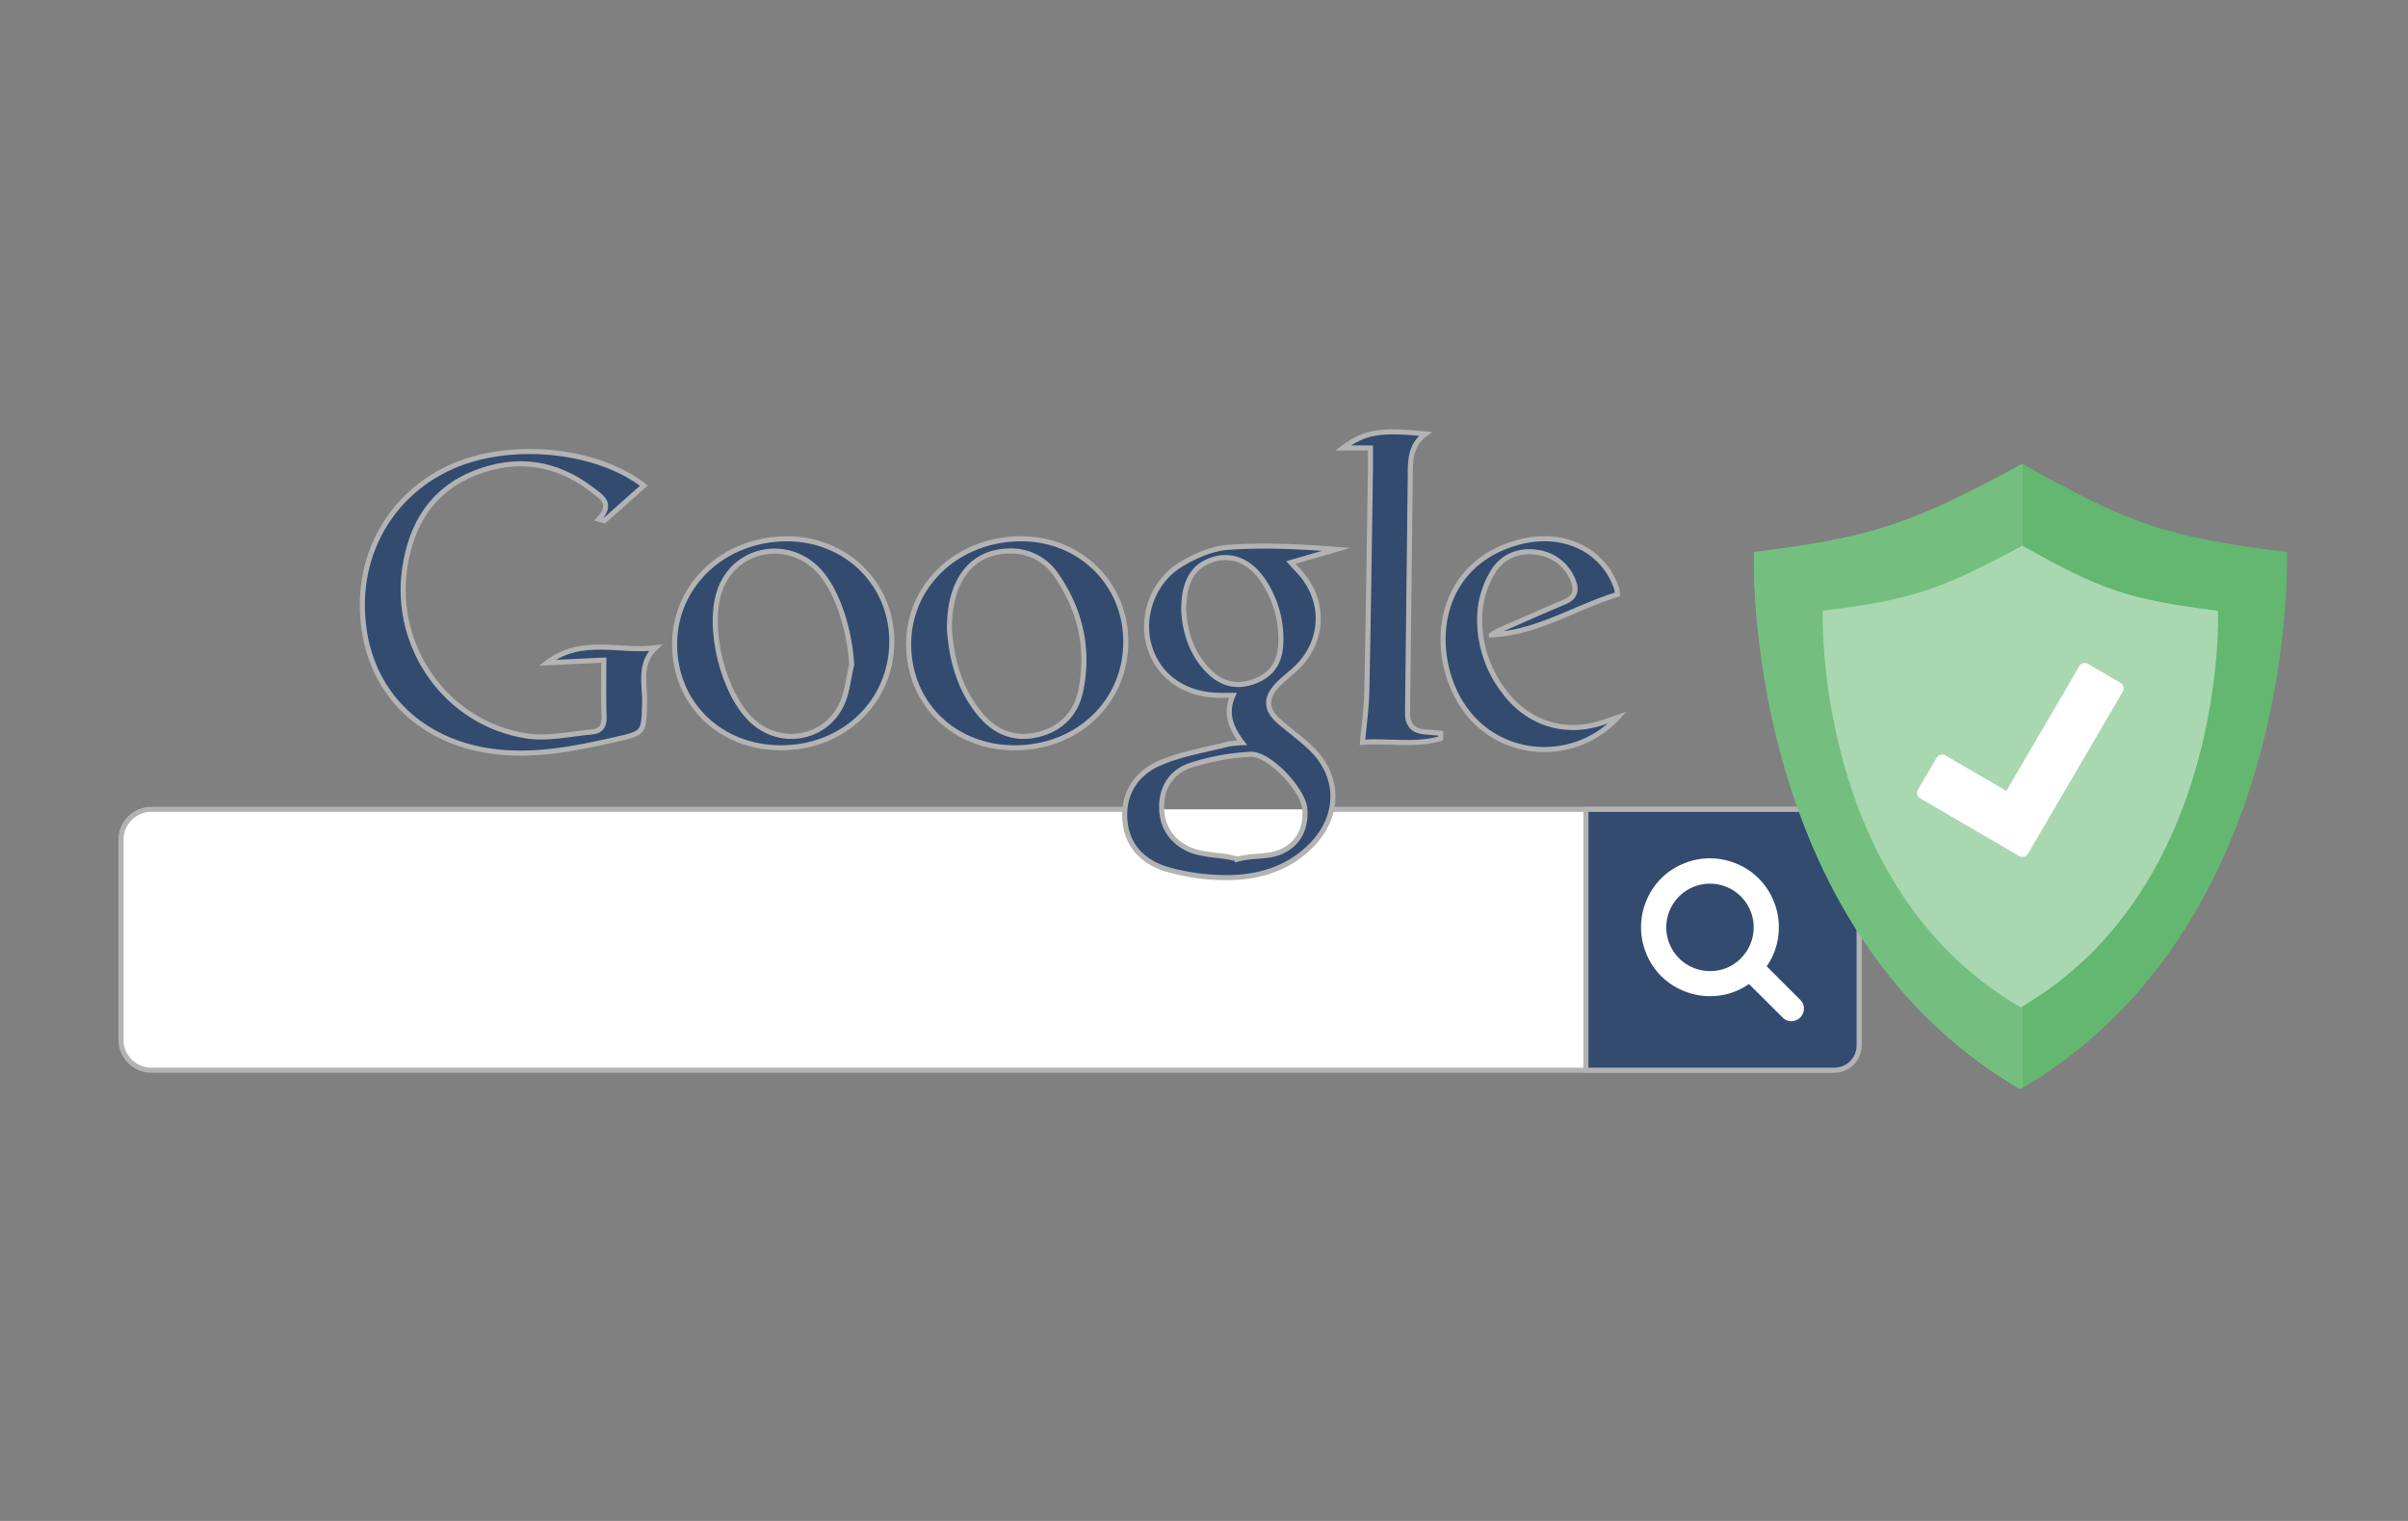
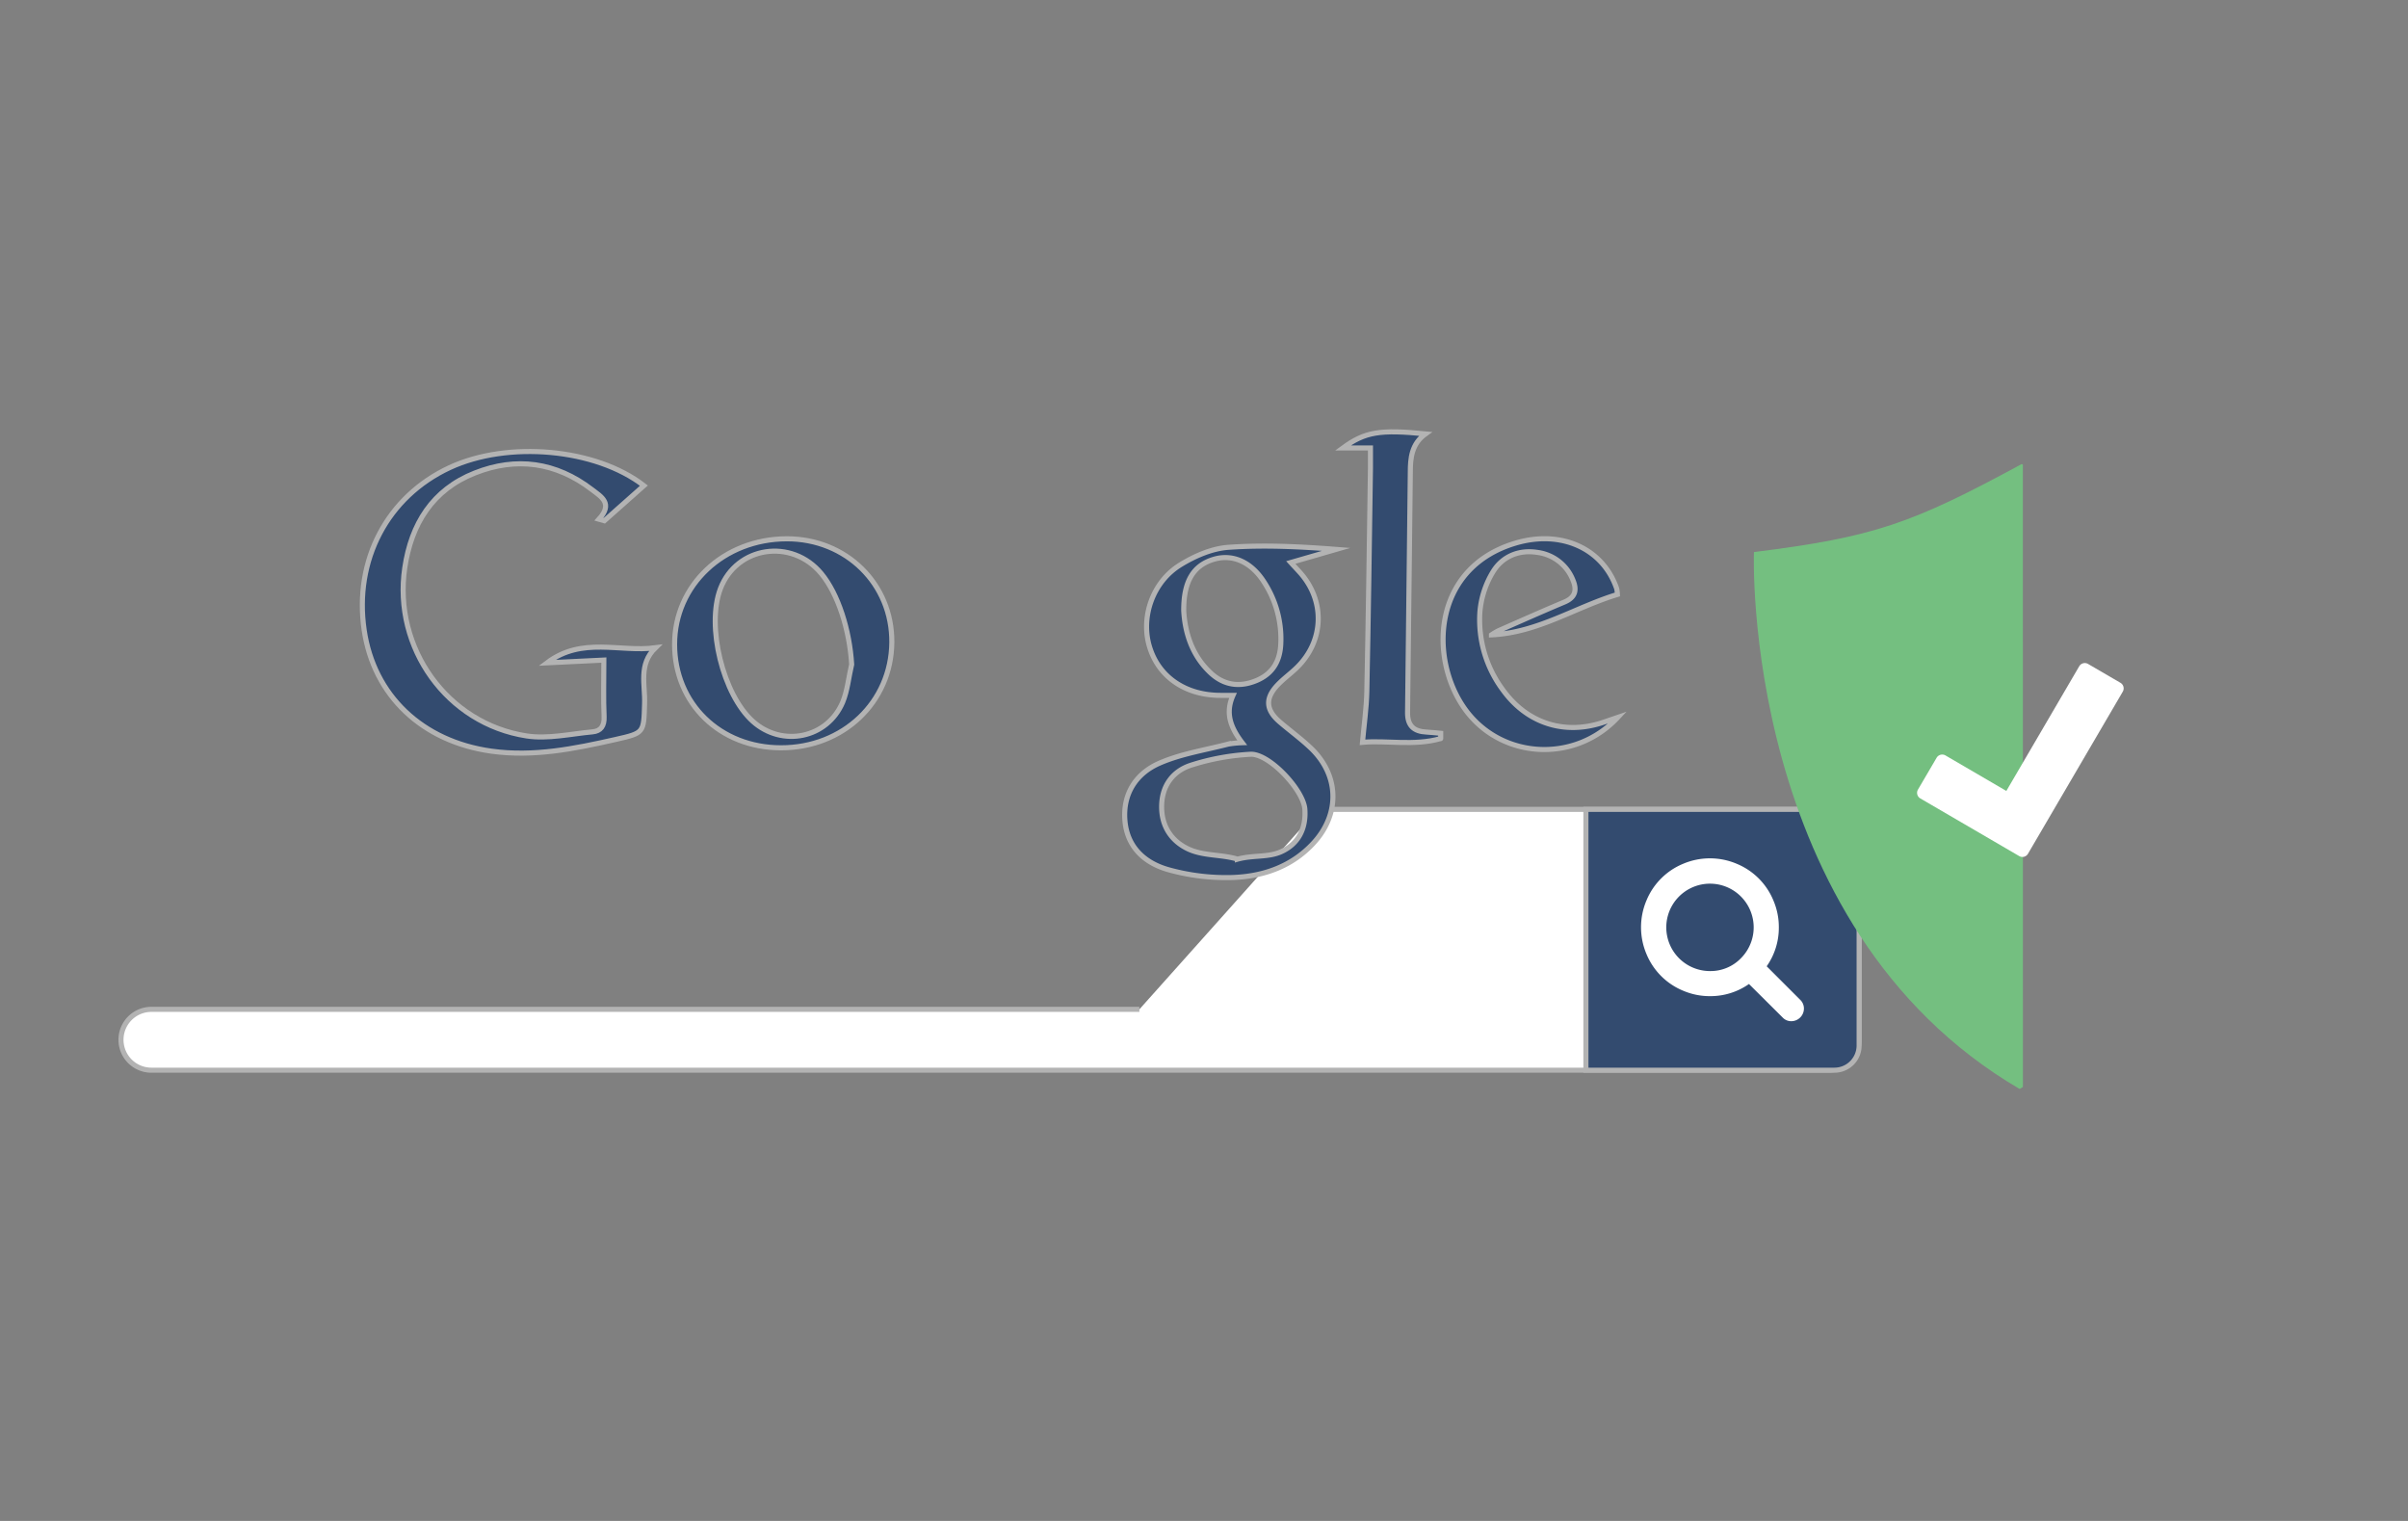
<svg xmlns="http://www.w3.org/2000/svg" id="Layer_1" data-name="Layer 1" viewBox="0 0 950 600">
  <rect x="0" y="0" width="950" height="600" fill="#808080" stroke="none" />
  <defs>
    <style>.cls-1,.cls-3,.cls-7{fill:#fff;}.cls-1,.cls-2{stroke:#b3b3b3;stroke-miterlimit:10;stroke-width:2px;}.cls-2{fill:#334b6f;}.cls-4{fill:#63b770;}.cls-4,.cls-5,.cls-6,.cls-7{fill-rule:evenodd;}.cls-5{fill:#74bf80;}.cls-6{fill:#a8d7b0;}</style>
  </defs>
  <title>protect-rankings</title>
-   <path class="cls-1" d="M520,319.28H721.45a12,12,0,0,1,12,12v78.9a12,12,0,0,1-12,12H59.73a12,12,0,0,1-12-12v-78.9a12,12,0,0,1,12-12H449.5" />
+   <path class="cls-1" d="M520,319.28H721.45a12,12,0,0,1,12,12v78.9a12,12,0,0,1-12,12H59.73a12,12,0,0,1-12-12a12,12,0,0,1,12-12H449.5" />
  <path class="cls-2" d="M723.73,422.18H625.67V319.28h98.07a9.74,9.74,0,0,1,9.72,9.72v83.47A9.74,9.74,0,0,1,723.73,422.18Z" />
  <path class="cls-3" d="M711.68,397.91a5,5,0,0,1-4.94,4.94,4.59,4.59,0,0,1-3.47-1.47L690,388.18a26.44,26.44,0,0,1-15.4,4.79,26.7,26.7,0,0,1-10.56-2.14,26.61,26.61,0,0,1-14.48-14.48,27.08,27.08,0,0,1,0-21.12,26.61,26.61,0,0,1,14.48-14.48,27.08,27.08,0,0,1,21.12,0,26.62,26.62,0,0,1,14.48,14.48,26.71,26.71,0,0,1,2.14,10.56,26.44,26.44,0,0,1-4.79,15.4l13.24,13.24A4.73,4.73,0,0,1,711.68,397.91ZM686.84,378a17.24,17.24,0,1,0-12.22,5.08A16.66,16.66,0,0,0,686.84,378Z" />
  <path class="cls-2" d="M490.07,293c-4.59-6-6.77-11.69-3.62-18.69h-4.93c-13.81,0-24.39-7.23-28-19.14-3.56-11.61,1.15-25.6,12.17-32.37,5.63-3.46,12.4-6.41,18.85-6.88,14-1,28.1-.32,42.59.81l-17.9,5.17c0.91,1,2.19,2.35,3.45,3.74,10.18,11.15,9.81,27.08-1,37.66-2.42,2.38-5.23,4.38-7.57,6.83-5.07,5.29-4.79,9.9.77,14.67,4.07,3.5,8.46,6.66,12.33,10.37,11.17,10.73,11.55,25.95,1,37.39-8.67,9.42-20.09,13.26-32.32,13.62a84.78,84.78,0,0,1-24.82-3.06c-9.22-2.56-16.26-8.68-17.24-19.12-1-10.74,4.32-18.88,13.59-22.93,8.52-3.73,18.06-5.17,27.17-7.54A41.79,41.79,0,0,1,490.07,293Zm-1.87,45.95c6.19-1.72,12.11-.6,17.34-3,6.78-3.1,9.78-9.17,9.25-16.73s-14.08-22.06-21.47-21.67a93,93,0,0,0-23.51,4.33c-7,2.28-11.34,7.92-11.52,15.89S462,331.79,468.94,335C475,337.72,481.71,337,488.2,338.91ZM467,240.9c0.45,8.17,3,17.55,10.73,24.67,5.25,4.82,11.43,5.64,18,2.88s9.36-7.93,9.58-14.82a41.11,41.11,0,0,0-6.86-24.41c-5.07-7.71-12.35-10.76-19.63-8.57C470.91,223,466.93,229.19,467,240.9Z" />
  <path class="cls-2" d="M238.23,260.39l-22.43,1.09c13.89-10.47,28.73-4.08,42.78-5.94-6.8,6.58-4,14.67-4.28,22.06-0.35,11.56-.1,11.55-11.5,14.13-16.11,3.64-32.26,6.91-48.91,4.6-27.35-3.8-46.41-21.94-50.21-47.74-4.07-27.6,9.12-52.67,33.73-64.12,22.91-10.66,57.59-7.65,76.62,7.11l-15.61,13.85-2.12-.6c5.69-6.26.92-8.86-2.8-11.71-14.14-10.83-29.8-13-46.15-6.53-16.74,6.59-25.1,20.12-27.66,37.42-4.67,31.52,16.66,61.49,48.07,66.31,8.39,1.29,17.33-.81,26-1.61,3.28-.3,4.71-2.34,4.57-5.94C238,275.65,238.23,268.5,238.23,260.39Z" />
  <path class="cls-2" d="M308.14,295c-24.06,0-42-17.43-42-40.82s19.38-41.57,44.24-41.63c23.5-.05,41.66,17.86,41.46,40.89C351.61,277,332.69,295,308.14,295ZM336,262.11c-0.8-13.49-5.31-27.81-12-35.87-11.67-14.05-33.41-10.78-39.79,6-5.63,14.81,1,41.76,12.81,52.34,11.54,10.31,29.31,6.74,35.41-7.5C334.37,272.43,334.81,267.12,336,262.11Z" />
-   <path class="cls-2" d="M400.21,295c-24-.06-41.83-17.62-41.72-41.1,0.11-23.31,19.57-41.39,44.49-41.35,23.22,0,41.17,17.76,41.17,40.63C444.15,276.94,425.08,295.08,400.21,295Zm-25.63-46.77c0.71,10.74,3.48,23.75,12.83,34.36,6.08,6.9,13.89,9.43,22.82,7,8.71-2.34,14.32-8.33,16.12-17,3.38-16.38,0-31.68-9.43-45.43a21.36,21.36,0,0,0-18.16-9.8C383.93,217.27,374.41,228.25,374.58,248.25Z" />
  <path class="cls-2" d="M568.34,291.36c-10.51,3-21.38.59-30.82,1.48,0.61-6.84,1.58-13.39,1.72-20,0.61-29.37,1-58.74,1.43-88.12,0-2.48,0-5,0-8H529.8c8.74-6.39,14.61-7.35,32.59-5.56-5.55,4-6,9.62-6,15.33q-0.52,47.28-1.08,94.56c-0.07,5.27,2.48,7.49,7.41,7.74,1.89,0.1,3.78.32,5.67,0.49v2Z" />
  <path class="cls-2" d="M638.24,283c-17,18.28-46.16,16.47-60.32-3.33S565,224.2,597.7,214.31c18.11-5.48,34.7,2,40.13,17.94a14.43,14.43,0,0,1,.27,2.26c-16.57,5-31.45,15.1-49.69,15.94a24.25,24.25,0,0,1,2.65-1.58c8.69-3.82,17.36-7.69,26.11-11.36,4.27-1.79,5.06-4.62,3.41-8.61a17.49,17.49,0,0,0-14.19-11c-7.13-1.11-13.6,1.58-17.28,7.51a36.19,36.19,0,0,0-5.26,15.95,46.3,46.3,0,0,0,9.08,30.82c9.56,13.25,24.48,18,39.93,12.66Z" />
-   <path class="cls-4" d="M798.13,183.07c41.5,23.48,56.39,28.81,104.08,34.73v0c0.1,0,5.21,147.46-104.95,211.8C686.77,365.24,691.89,217.78,692,217.78s0,0,0,0C739.68,211.88,754.57,206.55,798.13,183.07Z" />
  <path class="cls-5" d="M798.08,428.81l-1.31.77c-110-64.34-104.88-211.8-104.8-211.8s0,0,0,0c47.46-5.92,62.29-11.24,105.65-34.73l0.44,0.25" />
-   <path class="cls-6" d="M797.87,215.26c30.76,17.35,41.82,21.28,77.19,25.67v0c0.07,0,3.86,109-77.85,156.49-81.94-47.53-78.14-156.49-78.08-156.49v0C754.5,236.54,765.56,232.62,797.87,215.26Z" />
  <path class="cls-7" d="M757.65,315a2.55,2.55,0,0,1-1-3.48l7.39-12.61a2.57,2.57,0,0,1,3.5-.89l24,14,28.76-49.2a2.55,2.55,0,0,1,3.5-.89l12.76,7.43a2.56,2.56,0,0,1,.91,3.5l-37.4,63.95a2.53,2.53,0,0,1-3.48.89Z" />
</svg>